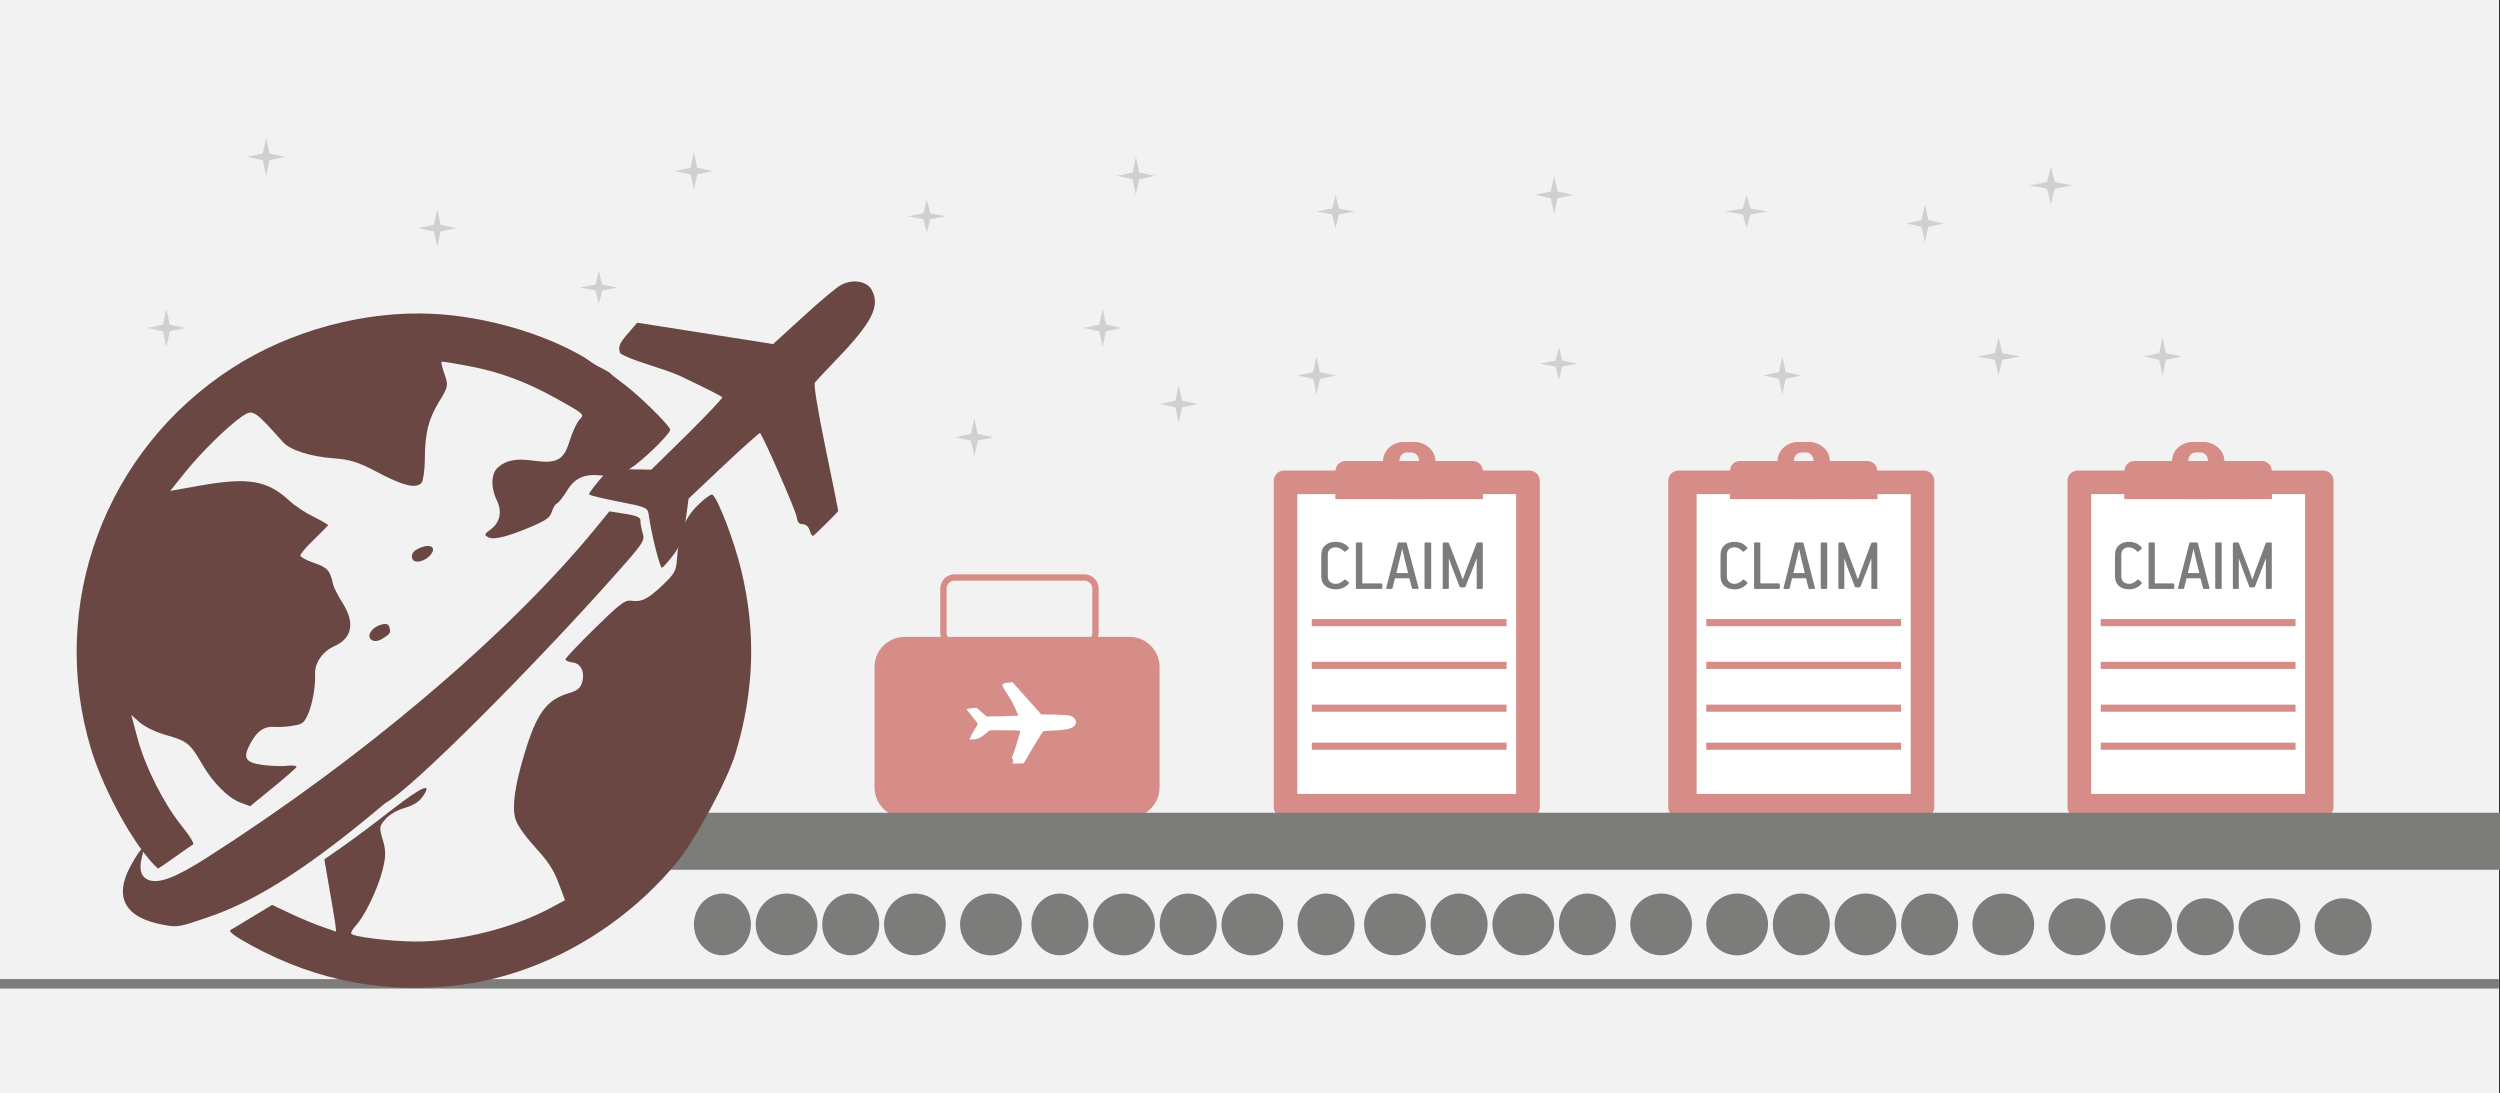
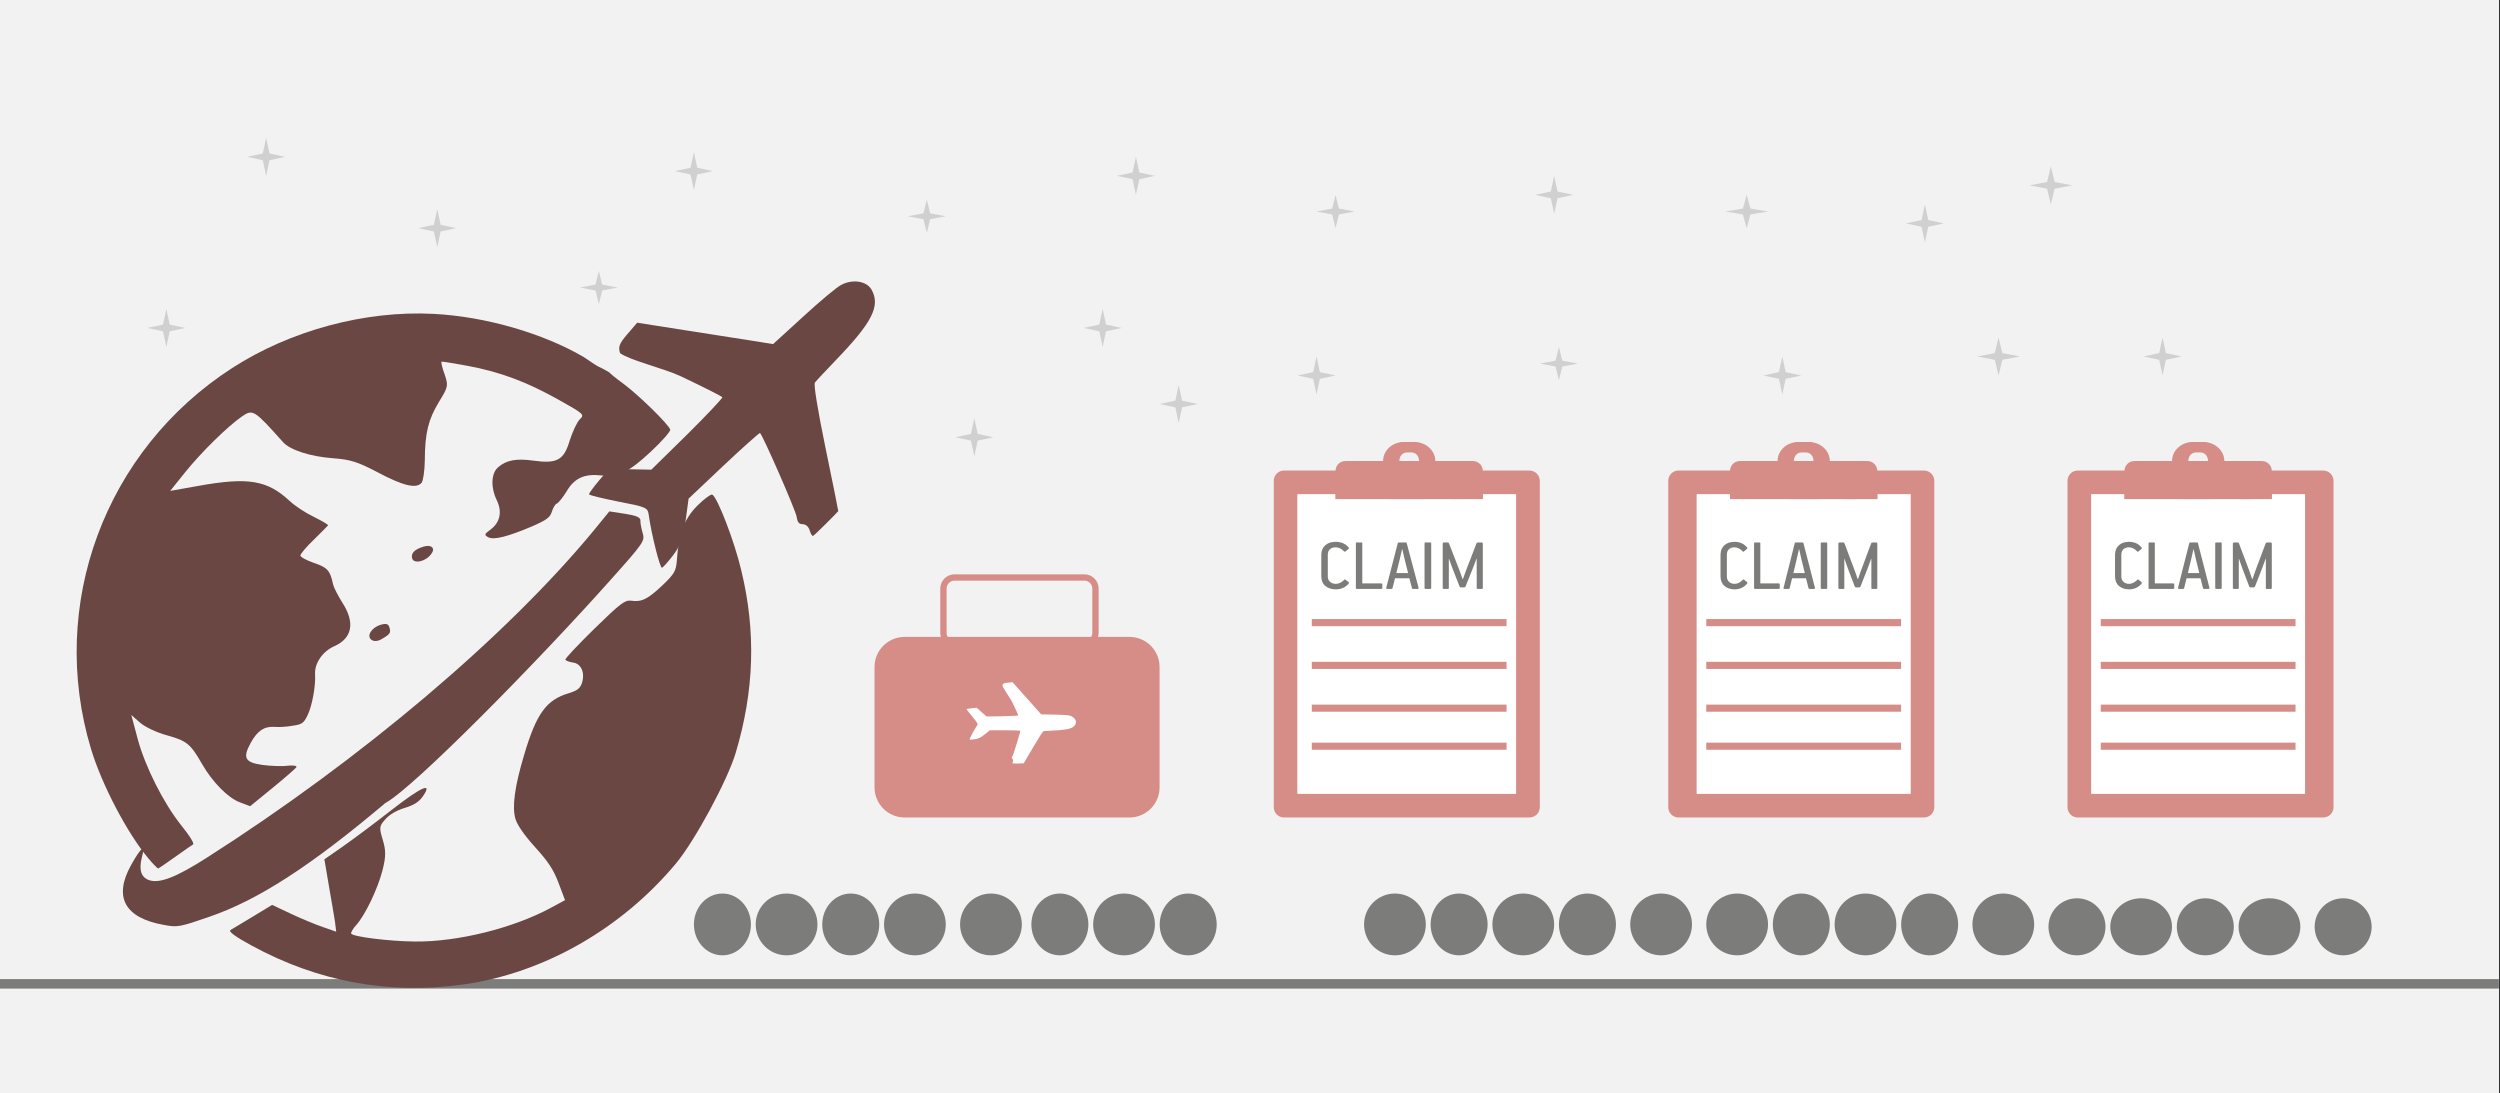
<svg xmlns="http://www.w3.org/2000/svg" width="526" height="230" overflow="hidden">
  <rect width="100%" height="100%" fill="#333333" stroke="none" />
  <defs>
    <clipPath id="clip0">
      <path d="M0 0 526 0 526 230 0 230Z" fill-rule="evenodd" clip-rule="evenodd" />
    </clipPath>
  </defs>
  <g clip-path="url(#clip0)">
    <rect x="0" y="0" width="525.239" height="230" fill="#FFFFFF" transform="scale(1.001 1)" />
    <rect x="0" y="0" width="525.239" height="230" fill="#F2F2F2" transform="scale(1.001 1)" />
    <path d="M0 0 525.239 0" stroke="#7C7C7B" stroke-width="1.997" stroke-miterlimit="8" fill="none" fill-rule="evenodd" transform="matrix(1.001 0 -0 1 0 207)" />
    <path d="M0 6.333C-9.53468e-16 2.836 2.836 0 6.333 0L53.58 0C57.078 -9.53469e-16 59.913 2.836 59.913 6.333L59.913 31.666C59.913 35.164 57.078 38 53.58 38L6.333 38C2.836 38 0 35.164 0 31.666Z" fill="#D68D87" fill-rule="evenodd" transform="matrix(1.001 0 -0 1 184 134)" />
    <path d="M4.717 1.471C4.717 1.066 4.857 0.901 5.555 0.495L6.406 0 9.616 1.408C11.374 2.182 13.244 2.994 13.761 3.222L14.696 3.641 17.166 2.562C18.52 1.966 19.887 1.433 20.209 1.383 21.06 1.23 21.911 1.598 22.065 2.195 22.33 3.298 21.492 4.11 18.408 5.683 17.543 6.127 16.747 6.545 16.636 6.622 16.51 6.698 16.287 8.258 16.05 10.63 15.84 12.761 15.659 14.524 15.645 14.537 15.463 14.651 13.635 15.539 13.551 15.539 13.482 15.539 13.44 15.374 13.44 15.159 13.44 14.918 13.314 14.74 13.119 14.677 12.882 14.613 12.812 14.474 12.868 14.156 12.937 13.751 12.267 8.727 12.142 8.6 12.1 8.575 10.774 9.133 9.183 9.856L6.294 11.175 5.68 12.406C5.178 13.395 4.885 13.751 4.229 14.195 3.768 14.499 3.336 14.74 3.252 14.74 3.112 14.753 3.224 12.596 3.419 11.467 3.503 10.973 3.475 10.947 1.758 10.123 0.795 9.653 0 9.235 0 9.171 0 9.121 0.405 8.841 0.893 8.55L1.786 8.03 3.126 8.436 4.466 8.829 7.467 7.395C9.113 6.596 10.439 5.899 10.425 5.848 10.397 5.784 9.392 4.909 8.178 3.907 7.201 3.108 5.234 2.093 4.717 1.471Z" fill="#FFFFFF" fill-rule="evenodd" transform="matrix(0.91 0.417 -0.417 0.909 207.207 140.863)" />
    <path d="M0 2.333C-5.08516e-16 1.045 1.045 0 2.333 0L29.62 0C30.909 -5.08516e-16 31.954 1.045 31.954 2.333L31.954 11.667C31.954 12.955 30.909 14 29.62 14L2.333 14C1.045 14 0 12.955 0 11.667Z" stroke="#D68D87" stroke-width="1.331" stroke-miterlimit="8" fill="none" fill-rule="evenodd" transform="matrix(1.001 0 -0 1 198.5 121.5)" />
    <path d="M53.723 73C2.142 73 2.142 73 2.142 73 0.964 73 0 72.027 0 70.837 0 2.163 0 2.163 0 2.163 0 0.973 0.964 0 2.142 0 53.723 0 53.723 0 53.723 0 54.955 0 55.919 0.973 55.919 2.163 55.919 70.837 55.919 70.837 55.919 70.837 55.919 72.027 54.955 73 53.723 73" fill="#D68D87" fill-rule="evenodd" transform="matrix(1.001 0 -0 1 268 99)" />
    <rect x="0" y="0" width="45.933" height="63" fill="#F3EEDD" transform="matrix(1.001 0 -0 1 273 104)" />
    <rect x="0" y="0" width="45.933" height="63" fill="#FFFFFF" transform="matrix(1.001 0 -0 1 273 104)" />
    <path d="M4.951 5.879C4.036 5.879 4.036 5.879 4.036 5.879 3.121 5.879 2.422 5.03 2.422 4 2.422 2.97 3.121 2.182 4.036 2.182 4.951 2.182 4.951 2.182 4.951 2.182 5.866 2.182 6.565 2.97 6.565 4 6.565 5.03 5.866 5.879 4.951 5.879M5.435 0C3.552 0 3.552 0 3.552 0 1.614 0 0 1.818 0 4 0 6.242 1.614 8 3.552 8 5.435 8 5.435 8 5.435 8 7.373 8 8.987 6.242 8.987 4 8.987 1.818 7.373 0 5.435 0" fill="#D68D87" fill-rule="evenodd" transform="matrix(1.001 0 -0 1 292 93)" />
    <path d="M6.59 0C4.339 0 4.339 0 4.339 0 1.922 0 0 1.811 0 3.975 0 6.189 1.922 8 4.339 8 6.59 8 6.59 8 6.59 8 9.007 8 10.984 6.189 10.984 3.975 10.984 1.811 9.007 0 6.59 0M5.986 5.836C4.943 5.836 4.943 5.836 4.943 5.836 3.79 5.836 2.911 5.031 2.911 3.975 2.911 2.969 3.79 2.113 4.943 2.113 5.986 2.113 5.986 2.113 5.986 2.113 7.14 2.113 8.018 2.969 8.018 3.975 8.018 5.031 7.14 5.836 5.986 5.836" fill="#D68D87" fill-rule="evenodd" transform="matrix(1.001 0 -0 1 291 93)" />
    <path d="M30.955 8C0 8 0 8 0 8 0 2.08 0 2.08 0 2.08 0 0.907 0.91 0 2.089 0 28.866 0 28.866 0 28.866 0 29.991 0 30.955 0.907 30.955 2.08L30.955 8Z" fill="#D68D87" fill-rule="evenodd" transform="matrix(1.001 0 -0 1 281 97)" />
    <rect x="0" y="0" width="30.955" height="2" fill="#D68D87" transform="matrix(1.001 0 -0 1 281 103)" />
    <path d="M0 1C0 1 0 1 0 1 0 1.522 0.561 2 1.29 2 8.695 2 8.695 2 8.695 2 9.368 2 9.986 1.522 9.986 1 9.986 0.435 9.368 0 8.695 0 1.29 0 1.29 0 1.29 0 0.561 0 0 0.435 0 1" fill="#D68D87" fill-rule="evenodd" transform="matrix(1.001 0 -0 1 291 103)" />
    <path d="M0 1C0 1 0 1 0 1 0 1.522 0.549 2 1.262 2 3.731 2 3.731 2 3.731 2 4.444 2 4.993 1.522 4.993 1 4.993 0.435 4.444 0 3.731 0 1.262 0 1.262 0 1.262 0 0.549 0 0 0.435 0 1" fill="#D68D87" fill-rule="evenodd" transform="matrix(1.001 0 -0 1 304 103)" />
    <path d="M8.155 2C0.777 2 0.777 2 0.777 2 0.333 2 0 1.517 0 0.966 0 0.414 0.333 0 0.777 0 8.155 0 8.155 0 8.155 0 8.599 0 8.987 0.414 8.987 0.966 8.987 1.517 8.599 2 8.155 2" fill="#D68D87" fill-rule="evenodd" transform="matrix(1.001 0 -0 1 285 97)" />
    <path d="M2.149 1C0.781 1 0.781 1 0.781 1 0.326 1 0 0.8 0 0.52 0 0.24 0.326 0 0.781 0 2.149 0 2.149 0 2.149 0 2.605 0 2.996 0.24 2.996 0.52 2.996 0.8 2.605 1 2.149 1" fill="#D68D87" fill-rule="evenodd" transform="matrix(1.001 0 -0 1 295 93)" />
    <path d="M0 0 40.941 0" stroke="#D68D87" stroke-width="1.498" stroke-miterlimit="8" fill="none" fill-rule="evenodd" transform="matrix(1.001 0 -0 1 276 131)" />
    <path d="M0 0 40.941 0" stroke="#D68D87" stroke-width="1.498" stroke-miterlimit="8" fill="none" fill-rule="evenodd" transform="matrix(1.001 0 -0 1 276 140)" />
    <path d="M0 0 40.941 0" stroke="#D68D87" stroke-width="1.498" stroke-miterlimit="8" fill="none" fill-rule="evenodd" transform="matrix(1.001 0 -0 1 276 149)" />
    <path d="M0 0 40.941 0" stroke="#D68D87" stroke-width="1.498" stroke-miterlimit="8" fill="none" fill-rule="evenodd" transform="matrix(1.001 0 -0 1 276 157)" />
    <path d="M16.98 1.554 16.523 3.535 15.772 6.578 18.252 6.578 17.502 3.599 17.028 1.554ZM25.813 0.128 26.448 0.128C26.587 0.125 26.679 0.138 26.725 0.169 26.77 0.2 26.814 0.265 26.855 0.365L29.058 6.038 29.694 7.829 29.776 7.829 30.429 6.007 32.615 0.349C32.661 0.264 32.712 0.205 32.768 0.173 32.824 0.141 32.903 0.126 33.006 0.128L33.658 0.128C33.77 0.129 33.847 0.154 33.89 0.205 33.932 0.255 33.953 0.325 33.951 0.413L33.951 9.715C33.948 9.841 33.888 9.905 33.772 9.905L32.843 9.905C32.772 9.905 32.724 9.889 32.699 9.859 32.674 9.829 32.662 9.786 32.664 9.731L32.664 3.566 32.615 3.566 31.913 5.42 30.331 9.366C30.316 9.403 30.285 9.448 30.237 9.501 30.189 9.554 30.117 9.583 30.021 9.588L29.384 9.588C29.303 9.59 29.237 9.578 29.184 9.55 29.132 9.523 29.09 9.467 29.058 9.382L27.557 5.547 26.855 3.598 26.806 3.582 26.806 9.715C26.808 9.778 26.796 9.826 26.772 9.857 26.747 9.889 26.699 9.905 26.627 9.905L25.715 9.905C25.657 9.905 25.61 9.889 25.575 9.859 25.539 9.829 25.521 9.786 25.52 9.731L25.52 0.429C25.52 0.333 25.544 0.259 25.593 0.207 25.642 0.155 25.715 0.128 25.813 0.128ZM21.898 0.128 22.908 0.128C22.966 0.128 23.013 0.143 23.049 0.171 23.084 0.199 23.102 0.238 23.103 0.286L23.103 9.715C23.103 9.841 23.038 9.905 22.908 9.905L21.898 9.905C21.84 9.905 21.793 9.889 21.758 9.859 21.722 9.829 21.704 9.786 21.703 9.731L21.703 0.302C21.703 0.188 21.768 0.13 21.898 0.128ZM16.327 0.128 17.713 0.128C17.786 0.126 17.841 0.137 17.879 0.159 17.916 0.182 17.943 0.224 17.958 0.286L20.438 9.635C20.458 9.695 20.462 9.754 20.45 9.812 20.438 9.87 20.384 9.901 20.291 9.905L19.296 9.905C19.163 9.908 19.086 9.871 19.067 9.794L18.513 7.67 15.495 7.67 14.957 9.794C14.948 9.833 14.925 9.862 14.887 9.879 14.85 9.897 14.803 9.905 14.745 9.905L13.864 9.905C13.774 9.907 13.71 9.891 13.672 9.857 13.635 9.824 13.628 9.76 13.652 9.667L16.066 0.318C16.073 0.268 16.096 0.225 16.135 0.187 16.175 0.149 16.239 0.13 16.327 0.128ZM7.446 0.128 8.439 0.128C8.504 0.128 8.55 0.143 8.578 0.171 8.606 0.2 8.619 0.238 8.619 0.286L8.619 8.75 12.631 8.75C12.69 8.75 12.736 8.765 12.772 8.795 12.808 8.825 12.826 8.868 12.827 8.924L12.827 9.715C12.824 9.842 12.764 9.905 12.648 9.905L7.462 9.905C7.332 9.902 7.267 9.844 7.267 9.731L7.267 0.302C7.265 0.246 7.277 0.203 7.301 0.173 7.326 0.143 7.374 0.128 7.446 0.128ZM2.967 0.001C3.474-0.009 3.96 0.07 4.427 0.236 4.893 0.403 5.331 0.714 5.74 1.172 5.791 1.233 5.815 1.289 5.813 1.34 5.811 1.391 5.77 1.451 5.691 1.52L5.071 2.028C5.026 2.067 4.969 2.08 4.9 2.067 4.83 2.055 4.773 2.021 4.728 1.964 4.526 1.723 4.27 1.528 3.96 1.382 3.649 1.235 3.324 1.16 2.983 1.156 2.466 1.163 2.068 1.307 1.79 1.586 1.512 1.865 1.371 2.234 1.368 2.694L1.368 7.307C1.374 7.76 1.526 8.127 1.825 8.409 2.124 8.691 2.537 8.836 3.065 8.845 3.403 8.836 3.717 8.755 4.007 8.601 4.296 8.448 4.537 8.275 4.728 8.084 4.784 8.016 4.84 7.966 4.898 7.933 4.955 7.901 5.024 7.914 5.104 7.973L5.756 8.496C5.789 8.523 5.809 8.561 5.815 8.611 5.822 8.661 5.813 8.708 5.789 8.75 5.456 9.162 5.053 9.473 4.579 9.684 4.106 9.894 3.601 9.999 3.065 10 2.173 9.996 1.444 9.766 0.878 9.309 0.311 8.852 0.019 8.19 0 7.323L0 2.694C0.016 1.853 0.294 1.196 0.835 0.723 1.376 0.25 2.087 0.009 2.967 0.001Z" fill="#7C7C7B" fill-rule="evenodd" transform="matrix(1.001 0 -0 1 278 114)" />
    <path d="M53.723 73C2.142 73 2.142 73 2.142 73 0.964 73 0 72.027 0 70.837 0 2.163 0 2.163 0 2.163 0 0.973 0.964 0 2.142 0 53.723 0 53.723 0 53.723 0 54.955 0 55.919 0.973 55.919 2.163 55.919 70.837 55.919 70.837 55.919 70.837 55.919 72.027 54.955 73 53.723 73" fill="#D68D87" fill-rule="evenodd" transform="matrix(1.001 0 -0 1 351 99)" />
    <rect x="0" y="0" width="44.935" height="63" fill="#F3EEDD" transform="matrix(1.001 0 -0 1 357 104)" />
    <rect x="0" y="0" width="44.935" height="63" fill="#FFFFFF" transform="matrix(1.001 0 -0 1 357 104)" />
    <path d="M4.951 5.879C4.036 5.879 4.036 5.879 4.036 5.879 3.121 5.879 2.422 5.03 2.422 4 2.422 2.97 3.121 2.182 4.036 2.182 4.951 2.182 4.951 2.182 4.951 2.182 5.866 2.182 6.565 2.97 6.565 4 6.565 5.03 5.866 5.879 4.951 5.879M5.435 0C3.552 0 3.552 0 3.552 0 1.614 0 0 1.818 0 4 0 6.242 1.614 8 3.552 8 5.435 8 5.435 8 5.435 8 7.373 8 8.987 6.242 8.987 4 8.987 1.818 7.373 0 5.435 0" fill="#D68D87" fill-rule="evenodd" transform="matrix(1.001 0 -0 1 375 93)" />
    <path d="M6.59 0C4.339 0 4.339 0 4.339 0 1.922 0 0 1.811 0 3.975 0 6.189 1.922 8 4.339 8 6.59 8 6.59 8 6.59 8 9.007 8 10.984 6.189 10.984 3.975 10.984 1.811 9.007 0 6.59 0M5.986 5.836C4.943 5.836 4.943 5.836 4.943 5.836 3.79 5.836 2.911 5.031 2.911 3.975 2.911 2.969 3.79 2.113 4.943 2.113 5.986 2.113 5.986 2.113 5.986 2.113 7.14 2.113 8.018 2.969 8.018 3.975 8.018 5.031 7.14 5.836 5.986 5.836" fill="#D68D87" fill-rule="evenodd" transform="matrix(1.001 0 -0 1 374 93)" />
    <path d="M30.955 8C0 8 0 8 0 8 0 2.08 0 2.08 0 2.08 0 0.907 0.91 0 2.089 0 28.866 0 28.866 0 28.866 0 29.991 0 30.955 0.907 30.955 2.08L30.955 8Z" fill="#D68D87" fill-rule="evenodd" transform="matrix(1.001 0 -0 1 364 97)" />
    <rect x="0" y="0" width="30.955" height="2" fill="#D68D87" transform="matrix(1.001 0 -0 1 364 103)" />
    <path d="M0 1C0 1 0 1 0 1 0 1.522 0.505 2 1.161 2 7.826 2 7.826 2 7.826 2 8.432 2 8.987 1.522 8.987 1 8.987 0.435 8.432 0 7.826 0 1.161 0 1.161 0 1.161 0 0.505 0 0 0.435 0 1" fill="#D68D87" fill-rule="evenodd" transform="matrix(1.001 0 -0 1 375 103)" />
    <path d="M0 1C0 1 0 1 0 1 0 1.522 0.549 2 1.262 2 3.731 2 3.731 2 3.731 2 4.444 2 4.993 1.522 4.993 1 4.993 0.435 4.444 0 3.731 0 1.262 0 1.262 0 1.262 0 0.549 0 0 0.435 0 1" fill="#D68D87" fill-rule="evenodd" transform="matrix(1.001 0 -0 1 387 103)" />
    <path d="M8.155 2C0.777 2 0.777 2 0.777 2 0.333 2 0 1.517 0 0.966 0 0.414 0.333 0 0.777 0 8.155 0 8.155 0 8.155 0 8.599 0 8.987 0.414 8.987 0.966 8.987 1.517 8.599 2 8.155 2" fill="#D68D87" fill-rule="evenodd" transform="matrix(1.001 0 -0 1 368 97)" />
    <path d="M2.149 1C0.781 1 0.781 1 0.781 1 0.326 1 0 0.8 0 0.52 0 0.24 0.326 0 0.781 0 2.149 0 2.149 0 2.149 0 2.605 0 2.996 0.24 2.996 0.52 2.996 0.8 2.605 1 2.149 1" fill="#D68D87" fill-rule="evenodd" transform="matrix(1.001 0 -0 1 378 93)" />
    <path d="M0 0 40.941 0" stroke="#D68D87" stroke-width="1.498" stroke-miterlimit="8" fill="none" fill-rule="evenodd" transform="matrix(1.001 0 -0 1 359 131)" />
    <path d="M0 0 40.941 0" stroke="#D68D87" stroke-width="1.498" stroke-miterlimit="8" fill="none" fill-rule="evenodd" transform="matrix(1.001 0 -0 1 359 140)" />
    <path d="M0 0 40.941 0" stroke="#D68D87" stroke-width="1.498" stroke-miterlimit="8" fill="none" fill-rule="evenodd" transform="matrix(1.001 0 -0 1 359 149)" />
    <path d="M0 0 40.941 0" stroke="#D68D87" stroke-width="1.498" stroke-miterlimit="8" fill="none" fill-rule="evenodd" transform="matrix(1.001 0 -0 1 359 157)" />
    <path d="M16.48 1.554 16.037 3.535 15.309 6.578 17.715 6.578 16.987 3.599 16.527 1.554ZM25.053 0.128 25.67 0.128C25.805 0.125 25.895 0.138 25.939 0.169 25.983 0.2 26.025 0.265 26.065 0.365L28.203 6.038 28.821 7.829 28.9 7.829 29.534 6.007 31.656 0.349C31.7 0.264 31.75 0.205 31.804 0.173 31.859 0.141 31.936 0.126 32.035 0.128L32.668 0.128C32.776 0.129 32.851 0.154 32.893 0.205 32.934 0.255 32.954 0.325 32.952 0.413L32.952 9.715C32.95 9.841 32.892 9.905 32.778 9.905L31.877 9.905C31.808 9.905 31.761 9.889 31.737 9.859 31.713 9.829 31.702 9.786 31.703 9.731L31.703 3.566 31.656 3.566 30.975 5.42 29.439 9.366C29.424 9.403 29.394 9.448 29.348 9.501 29.301 9.554 29.232 9.583 29.138 9.588L28.52 9.588C28.442 9.59 28.377 9.578 28.326 9.55 28.275 9.523 28.234 9.467 28.203 9.382L26.746 5.547 26.065 3.598 26.018 3.582 26.018 9.715C26.019 9.778 26.008 9.826 25.984 9.857 25.96 9.889 25.913 9.905 25.844 9.905L24.959 9.905C24.902 9.905 24.857 9.889 24.822 9.859 24.788 9.829 24.77 9.786 24.769 9.731L24.769 0.429C24.769 0.333 24.793 0.259 24.84 0.207 24.888 0.155 24.959 0.128 25.053 0.128ZM21.254 0.128 22.234 0.128C22.291 0.128 22.336 0.143 22.371 0.171 22.405 0.199 22.423 0.238 22.424 0.286L22.424 9.715C22.424 9.841 22.361 9.905 22.234 9.905L21.254 9.905C21.198 9.905 21.152 9.889 21.118 9.859 21.083 9.829 21.065 9.786 21.064 9.731L21.064 0.302C21.064 0.188 21.128 0.13 21.254 0.128ZM15.847 0.128 17.192 0.128C17.263 0.126 17.316 0.137 17.353 0.159 17.389 0.182 17.415 0.224 17.43 0.286L19.837 9.635C19.856 9.695 19.86 9.754 19.848 9.812 19.837 9.87 19.785 9.901 19.694 9.905L18.728 9.905C18.599 9.908 18.525 9.871 18.506 9.794L17.968 7.67 15.039 7.67 14.517 9.794C14.508 9.833 14.486 9.862 14.45 9.879 14.413 9.897 14.367 9.905 14.311 9.905L13.456 9.905C13.368 9.907 13.306 9.891 13.27 9.857 13.234 9.824 13.227 9.76 13.25 9.667L15.593 0.318C15.6 0.268 15.623 0.225 15.661 0.187 15.699 0.149 15.761 0.13 15.847 0.128ZM7.227 0.128 8.191 0.128C8.254 0.128 8.299 0.143 8.326 0.171 8.353 0.2 8.366 0.238 8.365 0.286L8.365 8.75 12.26 8.75C12.316 8.75 12.362 8.765 12.396 8.795 12.431 8.825 12.449 8.868 12.45 8.924L12.45 9.715C12.447 9.842 12.389 9.905 12.276 9.905L7.243 9.905C7.116 9.902 7.053 9.844 7.053 9.731L7.053 0.302C7.051 0.246 7.063 0.203 7.087 0.173 7.111 0.143 7.158 0.128 7.227 0.128ZM2.879 0.001C3.372-0.009 3.844 0.07 4.296 0.236 4.749 0.403 5.174 0.714 5.571 1.172 5.62 1.233 5.644 1.289 5.642 1.34 5.64 1.391 5.601 1.451 5.523 1.52L4.922 2.028C4.878 2.067 4.823 2.08 4.755 2.067 4.688 2.055 4.633 2.021 4.589 1.964 4.393 1.723 4.144 1.528 3.843 1.382 3.542 1.235 3.226 1.16 2.895 1.156 2.394 1.163 2.008 1.307 1.738 1.586 1.467 1.865 1.331 2.234 1.328 2.694L1.328 7.307C1.333 7.76 1.481 8.127 1.771 8.409 2.061 8.691 2.462 8.836 2.974 8.845 3.303 8.836 3.608 8.755 3.889 8.601 4.17 8.448 4.403 8.275 4.589 8.084 4.643 8.016 4.698 7.966 4.754 7.933 4.809 7.901 4.876 7.914 4.953 7.973L5.587 8.496C5.619 8.523 5.638 8.561 5.644 8.611 5.65 8.661 5.642 8.708 5.618 8.75 5.295 9.162 4.904 9.473 4.445 9.684 3.985 9.894 3.495 9.999 2.974 10 2.109 9.996 1.402 9.766 0.852 9.309 0.302 8.852 0.018 8.19 0 7.323L0 2.694C0.015 1.853 0.285 1.196 0.81 0.723 1.336 0.25 2.025 0.009 2.879 0.001Z" fill="#7C7C7B" fill-rule="evenodd" transform="matrix(1.001 0 -0 1 362 114)" />
    <path d="M53.723 73C2.142 73 2.142 73 2.142 73 0.964 73 0 72.027 0 70.837 0 2.163 0 2.163 0 2.163 0 0.973 0.964 0 2.142 0 53.723 0 53.723 0 53.723 0 54.955 0 55.919 0.973 55.919 2.163 55.919 70.837 55.919 70.837 55.919 70.837 55.919 72.027 54.955 73 53.723 73" fill="#D68D87" fill-rule="evenodd" transform="matrix(1.001 0 -0 1 435 99)" />
    <rect x="0" y="0" width="44.935" height="63" fill="#F3EEDD" transform="matrix(1.001 0 -0 1 440 104)" />
    <rect x="0" y="0" width="44.935" height="63" fill="#FFFFFF" transform="matrix(1.001 0 -0 1 440 104)" />
    <path d="M4.951 5.879C4.036 5.879 4.036 5.879 4.036 5.879 3.121 5.879 2.422 5.03 2.422 4 2.422 2.97 3.121 2.182 4.036 2.182 4.951 2.182 4.951 2.182 4.951 2.182 5.866 2.182 6.565 2.97 6.565 4 6.565 5.03 5.866 5.879 4.951 5.879M5.435 0C3.552 0 3.552 0 3.552 0 1.614 0 0 1.818 0 4 0 6.242 1.614 8 3.552 8 5.435 8 5.435 8 5.435 8 7.373 8 8.987 6.242 8.987 4 8.987 1.818 7.373 0 5.435 0" fill="#D68D87" fill-rule="evenodd" transform="matrix(1.001 0 -0 1 458 93)" />
    <path d="M6.59 0C4.339 0 4.339 0 4.339 0 1.922 0 0 1.811 0 3.975 0 6.189 1.922 8 4.339 8 6.59 8 6.59 8 6.59 8 9.007 8 10.984 6.189 10.984 3.975 10.984 1.811 9.007 0 6.59 0M5.986 5.836C4.943 5.836 4.943 5.836 4.943 5.836 3.79 5.836 2.911 5.031 2.911 3.975 2.911 2.969 3.79 2.113 4.943 2.113 5.986 2.113 5.986 2.113 5.986 2.113 7.14 2.113 8.018 2.969 8.018 3.975 8.018 5.031 7.14 5.836 5.986 5.836" fill="#D68D87" fill-rule="evenodd" transform="matrix(1.001 0 -0 1 457 93)" />
    <path d="M30.955 8C0 8 0 8 0 8 0 2.08 0 2.08 0 2.08 0 0.907 0.91 0 2.089 0 28.866 0 28.866 0 28.866 0 29.991 0 30.955 0.907 30.955 2.08L30.955 8Z" fill="#D68D87" fill-rule="evenodd" transform="matrix(1.001 0 -0 1 447 97)" />
    <rect x="0" y="0" width="30.955" height="2" fill="#D68D87" transform="matrix(1.001 0 -0 1 447 103)" />
    <path d="M0 1C0 1 0 1 0 1 0 1.522 0.505 2 1.161 2 7.826 2 7.826 2 7.826 2 8.432 2 8.987 1.522 8.987 1 8.987 0.435 8.432 0 7.826 0 1.161 0 1.161 0 1.161 0 0.505 0 0 0.435 0 1" fill="#D68D87" fill-rule="evenodd" transform="matrix(1.001 0 -0 1 458 103)" />
    <path d="M0 1C0 1 0 1 0 1 0 1.522 0.549 2 1.262 2 3.731 2 3.731 2 3.731 2 4.444 2 4.993 1.522 4.993 1 4.993 0.435 4.444 0 3.731 0 1.262 0 1.262 0 1.262 0 0.549 0 0 0.435 0 1" fill="#D68D87" fill-rule="evenodd" transform="matrix(1.001 0 -0 1 470 103)" />
    <path d="M8.155 2C0.777 2 0.777 2 0.777 2 0.333 2 0 1.517 0 0.966 0 0.414 0.333 0 0.777 0 8.155 0 8.155 0 8.155 0 8.599 0 8.987 0.414 8.987 0.966 8.987 1.517 8.599 2 8.155 2" fill="#D68D87" fill-rule="evenodd" transform="matrix(1.001 0 -0 1 451 97)" />
    <path d="M2.149 1C0.781 1 0.781 1 0.781 1 0.326 1 0 0.8 0 0.52 0 0.24 0.326 0 0.781 0 2.149 0 2.149 0 2.149 0 2.605 0 2.996 0.24 2.996 0.52 2.996 0.8 2.605 1 2.149 1" fill="#D68D87" fill-rule="evenodd" transform="matrix(1.001 0 -0 1 461 93)" />
    <path d="M0 0 40.941 0" stroke="#D68D87" stroke-width="1.498" stroke-miterlimit="8" fill="none" fill-rule="evenodd" transform="matrix(1.001 0 -0 1 442 131)" />
    <path d="M0 0 40.941 0" stroke="#D68D87" stroke-width="1.498" stroke-miterlimit="8" fill="none" fill-rule="evenodd" transform="matrix(1.001 0 -0 1 442 140)" />
    <path d="M0 0 40.941 0" stroke="#D68D87" stroke-width="1.498" stroke-miterlimit="8" fill="none" fill-rule="evenodd" transform="matrix(1.001 0 -0 1 442 149)" />
    <path d="M0 0 40.941 0" stroke="#D68D87" stroke-width="1.498" stroke-miterlimit="8" fill="none" fill-rule="evenodd" transform="matrix(1.001 0 -0 1 442 157)" />
    <path d="M16.48 1.554 16.037 3.535 15.309 6.578 17.715 6.578 16.987 3.599 16.527 1.554ZM25.054 0.128 25.67 0.128C25.805 0.125 25.895 0.138 25.939 0.169 25.983 0.2 26.025 0.265 26.065 0.365L28.203 6.038 28.821 7.829 28.9 7.829 29.534 6.007 31.656 0.349C31.7 0.264 31.75 0.205 31.804 0.173 31.859 0.141 31.936 0.126 32.035 0.128L32.668 0.128C32.776 0.129 32.851 0.154 32.893 0.205 32.934 0.255 32.954 0.325 32.952 0.413L32.952 9.715C32.95 9.841 32.892 9.905 32.778 9.905L31.877 9.905C31.808 9.905 31.761 9.889 31.737 9.859 31.713 9.829 31.702 9.786 31.703 9.731L31.703 3.566 31.656 3.566 30.975 5.42 29.439 9.366C29.424 9.403 29.394 9.448 29.348 9.501 29.301 9.554 29.232 9.583 29.138 9.588L28.52 9.588C28.442 9.59 28.377 9.578 28.326 9.55 28.275 9.523 28.234 9.467 28.203 9.382L26.746 5.547 26.065 3.598 26.018 3.582 26.018 9.715C26.019 9.778 26.008 9.826 25.984 9.857 25.96 9.889 25.913 9.905 25.844 9.905L24.959 9.905C24.902 9.905 24.857 9.889 24.822 9.859 24.788 9.829 24.77 9.786 24.769 9.731L24.769 0.429C24.769 0.333 24.793 0.259 24.84 0.207 24.888 0.155 24.959 0.128 25.054 0.128ZM21.254 0.128 22.234 0.128C22.291 0.128 22.336 0.143 22.371 0.171 22.405 0.199 22.423 0.238 22.424 0.286L22.424 9.715C22.424 9.841 22.361 9.905 22.234 9.905L21.254 9.905C21.198 9.905 21.152 9.889 21.118 9.859 21.083 9.829 21.065 9.786 21.064 9.731L21.064 0.302C21.064 0.188 21.128 0.13 21.254 0.128ZM15.847 0.128 17.192 0.128C17.263 0.126 17.316 0.137 17.353 0.159 17.389 0.182 17.415 0.224 17.43 0.286L19.837 9.635C19.856 9.695 19.86 9.754 19.848 9.812 19.837 9.87 19.785 9.901 19.694 9.905L18.728 9.905C18.599 9.908 18.525 9.871 18.506 9.794L17.968 7.67 15.039 7.67 14.517 9.794C14.508 9.833 14.486 9.862 14.45 9.879 14.413 9.897 14.367 9.905 14.311 9.905L13.456 9.905C13.368 9.907 13.306 9.891 13.27 9.857 13.234 9.824 13.227 9.76 13.25 9.667L15.593 0.318C15.6 0.268 15.623 0.225 15.661 0.187 15.699 0.149 15.761 0.13 15.847 0.128ZM7.227 0.128 8.191 0.128C8.254 0.128 8.299 0.143 8.326 0.171 8.353 0.2 8.366 0.238 8.365 0.286L8.365 8.75 12.26 8.75C12.316 8.75 12.362 8.765 12.396 8.795 12.431 8.825 12.449 8.868 12.45 8.924L12.45 9.715C12.447 9.842 12.389 9.905 12.276 9.905L7.243 9.905C7.116 9.902 7.053 9.844 7.053 9.731L7.053 0.302C7.051 0.246 7.063 0.203 7.087 0.173 7.111 0.143 7.158 0.128 7.227 0.128ZM2.879 0.001C3.372-0.009 3.844 0.07 4.296 0.236 4.749 0.403 5.174 0.714 5.571 1.172 5.62 1.233 5.644 1.289 5.642 1.34 5.64 1.391 5.601 1.451 5.523 1.52L4.922 2.028C4.878 2.067 4.823 2.08 4.755 2.067 4.688 2.055 4.633 2.021 4.589 1.964 4.393 1.723 4.144 1.528 3.843 1.382 3.542 1.235 3.226 1.16 2.895 1.156 2.394 1.163 2.008 1.307 1.738 1.586 1.467 1.865 1.331 2.234 1.328 2.694L1.328 7.307C1.333 7.76 1.481 8.127 1.771 8.409 2.061 8.691 2.463 8.836 2.974 8.845 3.303 8.836 3.608 8.755 3.889 8.601 4.17 8.448 4.403 8.275 4.589 8.084 4.643 8.016 4.698 7.966 4.754 7.933 4.809 7.901 4.876 7.914 4.953 7.973L5.587 8.496C5.619 8.523 5.638 8.561 5.644 8.611 5.65 8.661 5.642 8.708 5.618 8.75 5.295 9.162 4.904 9.473 4.445 9.684 3.985 9.894 3.495 9.999 2.974 10 2.109 9.996 1.402 9.766 0.852 9.309 0.302 8.852 0.018 8.19 0 7.323L0 2.694C0.015 1.853 0.285 1.196 0.811 0.723 1.336 0.25 2.025 0.009 2.879 0.001Z" fill="#7C7C7B" fill-rule="evenodd" transform="matrix(1.001 0 -0 1 445 114)" />
-     <rect x="0" y="0" width="388.437" height="12" fill="#7C7C7B" transform="matrix(1.001 0 -0 1 140 171)" />
    <path d="M0 6.5C-1.52555e-15 2.91 2.682 0 5.991 0 9.3-1.65508e-15 11.983 2.91 11.983 6.5 11.983 10.09 9.3 13 5.991 13 2.682 13-2.28832e-15 10.09 0 6.5Z" fill="#7C7C7B" fill-rule="evenodd" transform="matrix(1.001 0 -0 1 146 188)" />
    <path d="M0 6.5C-1.65268e-15 2.91 2.906 0 6.491 0 10.075-1.65508e-15 12.981 2.91 12.981 6.5 12.981 10.09 10.075 13 6.491 13 2.906 13-2.47902e-15 10.09 0 6.5Z" fill="#7C7C7B" fill-rule="evenodd" transform="matrix(1.001 0 -0 1 159 188)" />
    <path d="M0 6.5C-1.52555e-15 2.91 2.682 0 5.991 0 9.3-1.65508e-15 11.983 2.91 11.983 6.5 11.983 10.09 9.3 13 5.991 13 2.682 13-2.28832e-15 10.09 0 6.5Z" fill="#7C7C7B" fill-rule="evenodd" transform="matrix(1.001 0 -0 1 173 188)" />
    <path d="M0 6.5C-1.65268e-15 2.91 2.906 0 6.491 0 10.075-1.65508e-15 12.981 2.91 12.981 6.5 12.981 10.09 10.075 13 6.491 13 2.906 13-2.47902e-15 10.09 0 6.5Z" fill="#7C7C7B" fill-rule="evenodd" transform="matrix(1.001 0 -0 1 186 188)" />
    <path d="M0 6.5C-1.65268e-15 2.91 2.906 0 6.491 0 10.075-1.65508e-15 12.981 2.91 12.981 6.5 12.981 10.09 10.075 13 6.491 13 2.906 13-2.47902e-15 10.09 0 6.5Z" fill="#7C7C7B" fill-rule="evenodd" transform="matrix(1.001 0 -0 1 202 188)" />
    <path d="M0 6.5C-1.52555e-15 2.91 2.682 0 5.991 0 9.3-1.65508e-15 11.983 2.91 11.983 6.5 11.983 10.09 9.3 13 5.991 13 2.682 13-2.28832e-15 10.09 0 6.5Z" fill="#7C7C7B" fill-rule="evenodd" transform="matrix(1.001 0 -0 1 217 188)" />
    <path d="M0 6.5C-1.65268e-15 2.91 2.906 0 6.491 0 10.075-1.65508e-15 12.981 2.91 12.981 6.5 12.981 10.09 10.075 13 6.491 13 2.906 13-2.47902e-15 10.09 0 6.5Z" fill="#7C7C7B" fill-rule="evenodd" transform="matrix(1.001 0 -0 1 230 188)" />
    <path d="M0 6.5C-1.52555e-15 2.91 2.682 0 5.991 0 9.3-1.65508e-15 11.983 2.91 11.983 6.5 11.983 10.09 9.3 13 5.991 13 2.682 13-2.28832e-15 10.09 0 6.5Z" fill="#7C7C7B" fill-rule="evenodd" transform="matrix(1.001 0 -0 1 244 188)" />
-     <path d="M0 6.5C-1.65268e-15 2.91 2.906 0 6.491 0 10.075-1.65508e-15 12.981 2.91 12.981 6.5 12.981 10.09 10.075 13 6.491 13 2.906 13-2.47902e-15 10.09 0 6.5Z" fill="#7C7C7B" fill-rule="evenodd" transform="matrix(1.001 0 -0 1 257 188)" />
-     <path d="M0 6.5C-1.52555e-15 2.91 2.682 0 5.991 0 9.3-1.65508e-15 11.983 2.91 11.983 6.5 11.983 10.09 9.3 13 5.991 13 2.682 13-2.28832e-15 10.09 0 6.5Z" fill="#7C7C7B" fill-rule="evenodd" transform="matrix(1.001 0 -0 1 273 188)" />
    <path d="M0 6.5C-1.65268e-15 2.91 2.906 0 6.491 0 10.075-1.65508e-15 12.981 2.91 12.981 6.5 12.981 10.09 10.075 13 6.491 13 2.906 13-2.47902e-15 10.09 0 6.5Z" fill="#7C7C7B" fill-rule="evenodd" transform="matrix(1.001 0 -0 1 287 188)" />
    <path d="M0 6.5C-1.52555e-15 2.91 2.682 0 5.991 0 9.3-1.65508e-15 11.983 2.91 11.983 6.5 11.983 10.09 9.3 13 5.991 13 2.682 13-2.28832e-15 10.09 0 6.5Z" fill="#7C7C7B" fill-rule="evenodd" transform="matrix(1.001 0 -0 1 301 188)" />
    <path d="M0 6.5C-1.65268e-15 2.91 2.906 0 6.491 0 10.075-1.65508e-15 12.981 2.91 12.981 6.5 12.981 10.09 10.075 13 6.491 13 2.906 13-2.47902e-15 10.09 0 6.5Z" fill="#7C7C7B" fill-rule="evenodd" transform="matrix(1.001 0 -0 1 314 188)" />
    <path d="M0 6.5C-1.52555e-15 2.91 2.682 0 5.991 0 9.3-1.65508e-15 11.983 2.91 11.983 6.5 11.983 10.09 9.3 13 5.991 13 2.682 13-2.28832e-15 10.09 0 6.5Z" fill="#7C7C7B" fill-rule="evenodd" transform="matrix(1.001 0 -0 1 328 188)" />
    <path d="M0 6.5C-1.65268e-15 2.91 2.906 0 6.491 0 10.075-1.65508e-15 12.981 2.91 12.981 6.5 12.981 10.09 10.075 13 6.491 13 2.906 13-2.47902e-15 10.09 0 6.5Z" fill="#7C7C7B" fill-rule="evenodd" transform="matrix(1.001 0 -0 1 343 188)" />
    <path d="M0 6.5C-1.65268e-15 2.91 2.906 0 6.491 0 10.075-1.65508e-15 12.981 2.91 12.981 6.5 12.981 10.09 10.075 13 6.491 13 2.906 13-2.47902e-15 10.09 0 6.5Z" fill="#7C7C7B" fill-rule="evenodd" transform="matrix(1.001 0 -0 1 359 188)" />
    <path d="M0 6.5C-1.52555e-15 2.91 2.682 0 5.991 0 9.3-1.65508e-15 11.983 2.91 11.983 6.5 11.983 10.09 9.3 13 5.991 13 2.682 13-2.28832e-15 10.09 0 6.5Z" fill="#7C7C7B" fill-rule="evenodd" transform="matrix(1.001 0 -0 1 373 188)" />
    <path d="M0 6.5C-1.65268e-15 2.91 2.906 0 6.491 0 10.075-1.65508e-15 12.981 2.91 12.981 6.5 12.981 10.09 10.075 13 6.491 13 2.906 13-2.47902e-15 10.09 0 6.5Z" fill="#7C7C7B" fill-rule="evenodd" transform="matrix(1.001 0 -0 1 386 188)" />
    <path d="M0 6.5C-1.52555e-15 2.91 2.682 0 5.991 0 9.3-1.65508e-15 11.983 2.91 11.983 6.5 11.983 10.09 9.3 13 5.991 13 2.682 13-2.28832e-15 10.09 0 6.5Z" fill="#7C7C7B" fill-rule="evenodd" transform="matrix(1.001 0 -0 1 400 188)" />
    <path d="M0 6.5C-1.65268e-15 2.91 2.906 0 6.491 0 10.075-1.65508e-15 12.981 2.91 12.981 6.5 12.981 10.09 10.075 13 6.491 13 2.906 13-2.47902e-15 10.09 0 6.5Z" fill="#7C7C7B" fill-rule="evenodd" transform="matrix(1.001 0 -0 1 415 188)" />
    <path d="M0 6C-1.52555e-15 2.686 2.682 0 5.991 0 9.3-1.52776e-15 11.983 2.686 11.983 6 11.983 9.314 9.3 12 5.991 12 2.682 12-2.28832e-15 9.314 0 6Z" fill="#7C7C7B" fill-rule="evenodd" transform="matrix(1.001 0 -0 1 431 189)" />
    <path d="M0 6C-1.65268e-15 2.686 2.906 0 6.491 0 10.075-1.52776e-15 12.981 2.686 12.981 6 12.981 9.314 10.075 12 6.491 12 2.906 12-2.47902e-15 9.314 0 6Z" fill="#7C7C7B" fill-rule="evenodd" transform="matrix(1.001 0 -0 1 444 189)" />
    <path d="M0 6C-1.52555e-15 2.686 2.682 0 5.991 0 9.3-1.52776e-15 11.983 2.686 11.983 6 11.983 9.314 9.3 12 5.991 12 2.682 12-2.28832e-15 9.314 0 6Z" fill="#7C7C7B" fill-rule="evenodd" transform="matrix(1.001 0 -0 1 458 189)" />
    <path d="M0 6C-1.65268e-15 2.686 2.906 0 6.491 0 10.075-1.52776e-15 12.981 2.686 12.981 6 12.981 9.314 10.075 12 6.491 12 2.906 12-2.47902e-15 9.314 0 6Z" fill="#7C7C7B" fill-rule="evenodd" transform="matrix(1.001 0 -0 1 471 189)" />
    <path d="M0 6C-1.52555e-15 2.686 2.682 0 5.991 0 9.3-1.52776e-15 11.983 2.686 11.983 6 11.983 9.314 9.3 12 5.991 12 2.682 12-2.28832e-15 9.314 0 6Z" fill="#7C7C7B" fill-rule="evenodd" transform="matrix(1.001 0 -0 1 487 189)" />
    <path d="M0 72.448C-1.80788e-14 32.436 31.788 0 71.001 0 110.214-1.84472e-14 142.002 32.436 142.002 72.448 142.002 112.46 110.214 144.896 71.001 144.896 31.788 144.896-2.71182e-14 112.46 0 72.448Z" fill="#F2F2F2" fill-rule="evenodd" transform="matrix(0.959 -0.289 0.289 0.957 -2.854 84.715)" />
    <path d="M8.448 56.266C1.007 52.494 0 47.583 5.515 42.232 8.667 39.162 9.717 38.812 8.142 41.355 6.741 43.679 6.785 45.346 8.273 46.398 10.155 47.714 13.919 47.407 21.186 45.346 58.261 34.865 95.073 18.858 119.147 2.719L123.174 0 126.195 1.447C128.383 2.5 129.084 3.114 128.865 3.728 128.69 4.166 128.558 5.394 128.558 6.359 128.558 8.113 128.252 8.376 119.366 13.814 99.975 25.743 67.059 43.811 60.405 45.17 41.496 53.371 28.802 57.011 18.034 57.406 11.512 57.669 11.031 57.625 8.448 56.266Z" fill="#6A4742" fill-rule="evenodd" transform="matrix(0.959 -0.289 0.289 0.957 10.086 143.191)" />
    <path d="M60.639 142.31C44.997 139.855 31.546 132.971 20.33 121.573 17.613 118.811 16.518 117.364 17.044 117.188 17.482 117.101 19.892 116.443 22.389 115.829L26.946 114.646 30.144 117.539C31.897 119.117 34.438 121.222 35.796 122.186L38.206 123.94 38.557 121.923C38.688 120.783 39.17 117.364 39.52 114.251L40.222 108.639 44.647 107.193C47.057 106.403 52.49 104.431 56.652 102.808 64.232 99.871 66.861 99.564 63.794 101.975 62.698 102.808 61.515 103.159 59.5 103.159 57.703 103.159 56.082 103.554 54.943 104.255 53.278 105.264 53.147 105.527 53.147 108.245 53.147 110.612 52.796 111.796 51.219 114.426 49.072 117.934 44.997 122.406 42.588 123.852 41.755 124.335 41.098 124.992 41.098 125.211 41.098 125.913 48.327 129.113 53.41 130.692 62.041 133.41 74.178 133.98 82.941 132.138L86.139 131.481 85.876 127.579C85.657 124.554 85.088 122.669 83.335 118.986 81.889 115.917 81.1 113.462 81.1 112.103 81.1 109.516 82.897 105.527 86.752 99.696 91.703 92.155 94.508 90.007 99.371 90.007 101.299 90.007 102 89.744 102.701 88.779 104.015 86.894 103.752 84.79 102.175 84.088 101.43 83.737 100.817 83.255 100.817 83.036 100.817 82.773 104.278 80.8 108.528 78.564 115.319 75.013 116.415 74.618 117.598 75.144 119.657 76.109 121.059 75.846 124.827 73.961 127.938 72.382 128.464 71.9 129.296 69.708 131.224 64.535 133.239 61.904 136.701 60.019 138.497 59.055 140.162 58.485 140.381 58.704 141.257 59.581 142.002 69.576 141.608 75.714 140.863 89.042 136.92 100.748 129.384 112.191 126.054 117.232 115.845 127.404 110.675 130.823 95.734 140.688 77.42 144.896 60.639 142.31ZM4.907 97.811C2.191 91.497 0 80.142 0 72.251 0 40.553 20.943 12.846 51.526 4.033 65.502 0 81.758 0.482 95.296 5.349 105.549 9.031 116.108 15.871 122.899 23.192 125.966 27.05 124.915 25.428 127.105 27.839 127.105 27.971 128.069 29.418 129.296 31.04 131.574 34.109 135.868 41.869 135.868 43.052 135.868 43.403 133.502 44.894 130.654 46.297 124.959 49.102 122.593 49.497 119.219 48.094 115.933 46.691 113.654 46.998 111.288 49.19 110.105 50.242 108.879 51.075 108.528 51.075 108.221 51.075 107.564 51.689 107.082 52.391 106.381 53.443 105.549 53.75 102.307 54.144 96.698 54.758 93.719 54.627 92.755 53.706 92.01 52.961 92.142 52.829 93.588 52.303 95.997 51.47 97.136 49.409 96.698 46.735 96.216 43.842 97.18 40.992 98.933 40.203 101.036 39.238 103.139 39.457 106.469 40.992 111.026 43.096 112.647 42.745 115.013 39.107 116.108 37.528 117.554 35.906 118.255 35.512 119.569 34.81 119.569 34.766 115.276 30.294 109.974 24.77 105.242 21.132 99.064 17.931 96.435 16.572 94.201 15.476 94.026 15.476 93.85 15.476 93.763 16.66 93.85 18.15 93.938 20.737 93.85 20.912 91.046 23.411 87.804 26.349 86.358 28.804 84.649 34.328 83.992 36.432 83.072 38.361 82.634 38.668 81.188 39.589 78.778 38.186 74.441 33.889 71.111 30.601 69.709 29.637 66.379 28.366 61.91 26.656 58.142 24.069 57.221 22.009 53.41 13.81 53.191 13.547 50.562 14.38 47.057 15.52 40.222 19.115 35.796 22.14L31.59 25.034 37.593 25.735C48.152 26.963 51.745 28.76 54.987 34.284 55.732 35.599 57.484 37.704 58.886 38.975 60.289 40.29 61.34 41.43 61.252 41.562 61.121 41.65 59.456 42.57 57.528 43.578 55.6 44.543 53.979 45.639 53.848 45.946 53.76 46.253 54.768 47.305 56.126 48.27 58.58 50.023 58.93 50.812 58.667 53.75 58.624 54.451 58.974 56.336 59.412 57.959 60.814 62.781 59.281 65.762 55.206 66.288 52.533 66.595 50.124 68.524 49.598 70.76 49.028 73.171 47.057 77.03 45.567 78.608 44.384 79.923 43.902 80.099 41.974 79.792 40.747 79.66 39.039 79.266 38.25 78.915 36.191 78.169 34.569 78.652 32.466 80.712 29.881 83.255 30.144 84.307 33.562 85.886 35.139 86.587 37.374 87.376 38.557 87.552 39.696 87.771 40.441 88.121 40.178 88.385 39.915 88.604 37.198 89.831 34.131 91.103L28.523 93.426 26.639 91.98C24.58 90.401 22.433 86.324 21.425 82.071 20.33 77.249 19.76 76.416 16.168 74.136 14.196 72.909 12.224 71.111 11.435 69.883L10.165 67.823 9.99 73.084C9.814 79.134 11.304 87.595 13.495 93.076 14.678 96.013 15.072 97.679 14.678 97.679 14.59 97.679 12.706 98.293 10.515 99.038 8.281 99.783 6.397 100.397 6.265 100.397 6.134 100.397 5.521 99.257 4.907 97.811ZM63.049 67.297C62.173 66.245 63.706 64.798 65.765 64.798 66.992 64.798 67.386 65.061 67.386 65.85 67.386 67.034 67.167 67.253 65.108 67.735 64.188 67.954 63.443 67.779 63.049 67.297ZM76.149 53.355C76.149 52.215 77.157 51.645 79.172 51.645 80.925 51.645 81.495 52.741 80.224 53.618 78.691 54.802 76.149 54.583 76.149 53.355Z" fill="#6A4742" fill-rule="evenodd" transform="matrix(0.959 -0.289 0.289 0.957 -1.721 88.459)" />
    <path d="M14.803 5.079C14.803 3.678 15.24 3.109 17.43 1.708L20.102 0 30.174 4.86C35.692 7.531 41.561 10.334 43.181 11.122L46.115 12.567 53.867 8.845C58.115 6.787 62.407 4.948 63.414 4.773 66.086 4.247 68.757 5.517 69.239 7.575 70.071 11.384 67.443 14.187 57.765 19.616 55.05 21.149 52.553 22.594 52.203 22.857 51.809 23.119 51.108 28.505 50.364 36.693 49.707 44.049 49.137 50.136 49.093 50.179 48.524 50.574 42.787 53.639 42.524 53.639 42.305 53.639 42.174 53.069 42.174 52.325 42.174 51.493 41.78 50.88 41.167 50.661 40.422 50.442 40.203 49.961 40.378 48.866 40.597 47.465 38.495 30.125 38.101 29.687 37.97 29.6 33.809 31.526 28.817 34.022L19.751 38.576 17.824 42.823C16.248 46.239 15.328 47.465 13.27 48.997 11.825 50.048 10.467 50.88 10.204 50.88 9.766 50.924 10.117 43.48 10.73 39.583 10.992 37.875 10.905 37.788 5.518 34.942 2.496 33.322 0 31.877 0 31.658 0 31.483 1.27 30.519 2.803 29.512L5.606 27.717 9.81 29.118 14.014 30.476 23.43 25.528C28.598 22.769 32.758 20.361 32.714 20.186 32.627 19.967 29.474 16.945 25.663 13.486 22.598 10.728 16.423 7.225 14.803 5.079Z" fill="#6A4742" fill-rule="evenodd" transform="matrix(0.959 -0.289 0.289 0.957 114.788 73.705)" />
    <path d="M0 4 3.288 3.293 3.994 0 4.7 3.293 7.988 4 4.7 4.707 3.994 8 3.288 4.707Z" fill="#D0D0D0" fill-rule="evenodd" transform="matrix(1.001 0 -0 1 323 37)" />
    <path d="M0 4 3.288 3.293 3.994 0 4.7 3.293 7.988 4 4.7 4.707 3.994 8 3.288 4.707Z" fill="#D0D0D0" fill-rule="evenodd" transform="matrix(1.001 0 -0 1 451 71)" />
    <path d="M0 4 3.288 3.293 3.994 0 4.7 3.293 7.988 4 4.7 4.707 3.994 8 3.288 4.707Z" fill="#D0D0D0" fill-rule="evenodd" transform="matrix(1.001 0 -0 1 371 75)" />
    <path d="M0 4 3.699 3.293 4.493 0 5.288 3.293 8.987 4 5.288 4.707 4.493 8 3.699 4.707Z" fill="#D0D0D0" fill-rule="evenodd" transform="matrix(1.001 0 -0 1 427 35)" />
    <path d="M0 4 3.288 3.293 3.994 0 4.7 3.293 7.988 4 4.7 4.707 3.994 8 3.288 4.707Z" fill="#D0D0D0" fill-rule="evenodd" transform="matrix(1.001 0 -0 1 273 75)" />
    <path d="M0 4 3.288 3.293 3.994 0 4.7 3.293 7.988 4 4.7 4.707 3.994 8 3.288 4.707Z" fill="#D0D0D0" fill-rule="evenodd" transform="matrix(1.001 0 -0 1 201 88)" />
    <path d="M0 4 3.288 3.293 3.994 0 4.7 3.293 7.988 4 4.7 4.707 3.994 8 3.288 4.707Z" fill="#D0D0D0" fill-rule="evenodd" transform="matrix(1.001 0 -0 1 235 33)" />
    <path d="M0 4 3.288 3.293 3.994 0 4.7 3.293 7.988 4 4.7 4.707 3.994 8 3.288 4.707Z" fill="#D0D0D0" fill-rule="evenodd" transform="matrix(1.001 0 -0 1 142 32)" />
    <path d="M0 3.5 3.288 2.881 3.994 0 4.7 2.881 7.988 3.5 4.7 4.119 3.994 7 3.288 4.119Z" fill="#D0D0D0" fill-rule="evenodd" transform="matrix(1.001 0 -0 1 122 57)" />
    <path d="M0 4 3.288 3.293 3.994 0 4.7 3.293 7.988 4 4.7 4.707 3.994 8 3.288 4.707Z" fill="#D0D0D0" fill-rule="evenodd" transform="matrix(1.001 0 -0 1 52 29)" />
    <path d="M0 4 3.288 3.293 3.994 0 4.7 3.293 7.988 4 4.7 4.707 3.994 8 3.288 4.707Z" fill="#D0D0D0" fill-rule="evenodd" transform="matrix(1.001 0 -0 1 31 65)" />
    <path d="M0 4 3.288 3.293 3.994 0 4.7 3.293 7.988 4 4.7 4.707 3.994 8 3.288 4.707Z" fill="#D0D0D0" fill-rule="evenodd" transform="matrix(1.001 0 -0 1 88 44)" />
    <path d="M0 3.5 3.288 2.881 3.994 0 4.7 2.881 7.988 3.5 4.7 4.119 3.994 7 3.288 4.119Z" fill="#D0D0D0" fill-rule="evenodd" transform="matrix(1.001 0 -0 1 191 42)" />
    <path d="M0 3.5 3.288 2.881 3.994 0 4.7 2.881 7.988 3.5 4.7 4.119 3.994 7 3.288 4.119Z" fill="#D0D0D0" fill-rule="evenodd" transform="matrix(1.001 0 -0 1 277 41)" />
    <path d="M0 4 3.288 3.293 3.994 0 4.7 3.293 7.988 4 4.7 4.707 3.994 8 3.288 4.707Z" fill="#D0D0D0" fill-rule="evenodd" transform="matrix(1.001 0 -0 1 228 65)" />
    <path d="M0 4 3.288 3.293 3.994 0 4.7 3.293 7.988 4 4.7 4.707 3.994 8 3.288 4.707Z" fill="#D0D0D0" fill-rule="evenodd" transform="matrix(1.001 0 -0 1 244 81)" />
    <path d="M0 3.5 3.288 2.881 3.994 0 4.7 2.881 7.988 3.5 4.7 4.119 3.994 7 3.288 4.119Z" fill="#D0D0D0" fill-rule="evenodd" transform="matrix(1.001 0 -0 1 324 73)" />
    <path d="M0 4 3.288 3.293 3.994 0 4.7 3.293 7.988 4 4.7 4.707 3.994 8 3.288 4.707Z" fill="#D0D0D0" fill-rule="evenodd" transform="matrix(1.001 0 -0 1 401 43)" />
    <path d="M0 4 3.699 3.293 4.493 0 5.288 3.293 8.987 4 5.288 4.707 4.493 8 3.699 4.707Z" fill="#D0D0D0" fill-rule="evenodd" transform="matrix(1.001 0 -0 1 416 71)" />
    <path d="M0 3.5 3.699 2.881 4.493 0 5.288 2.881 8.987 3.5 5.288 4.119 4.493 7 3.699 4.119Z" fill="#D0D0D0" fill-rule="evenodd" transform="matrix(1.001 0 -0 1 363 41)" />
  </g>
</svg>